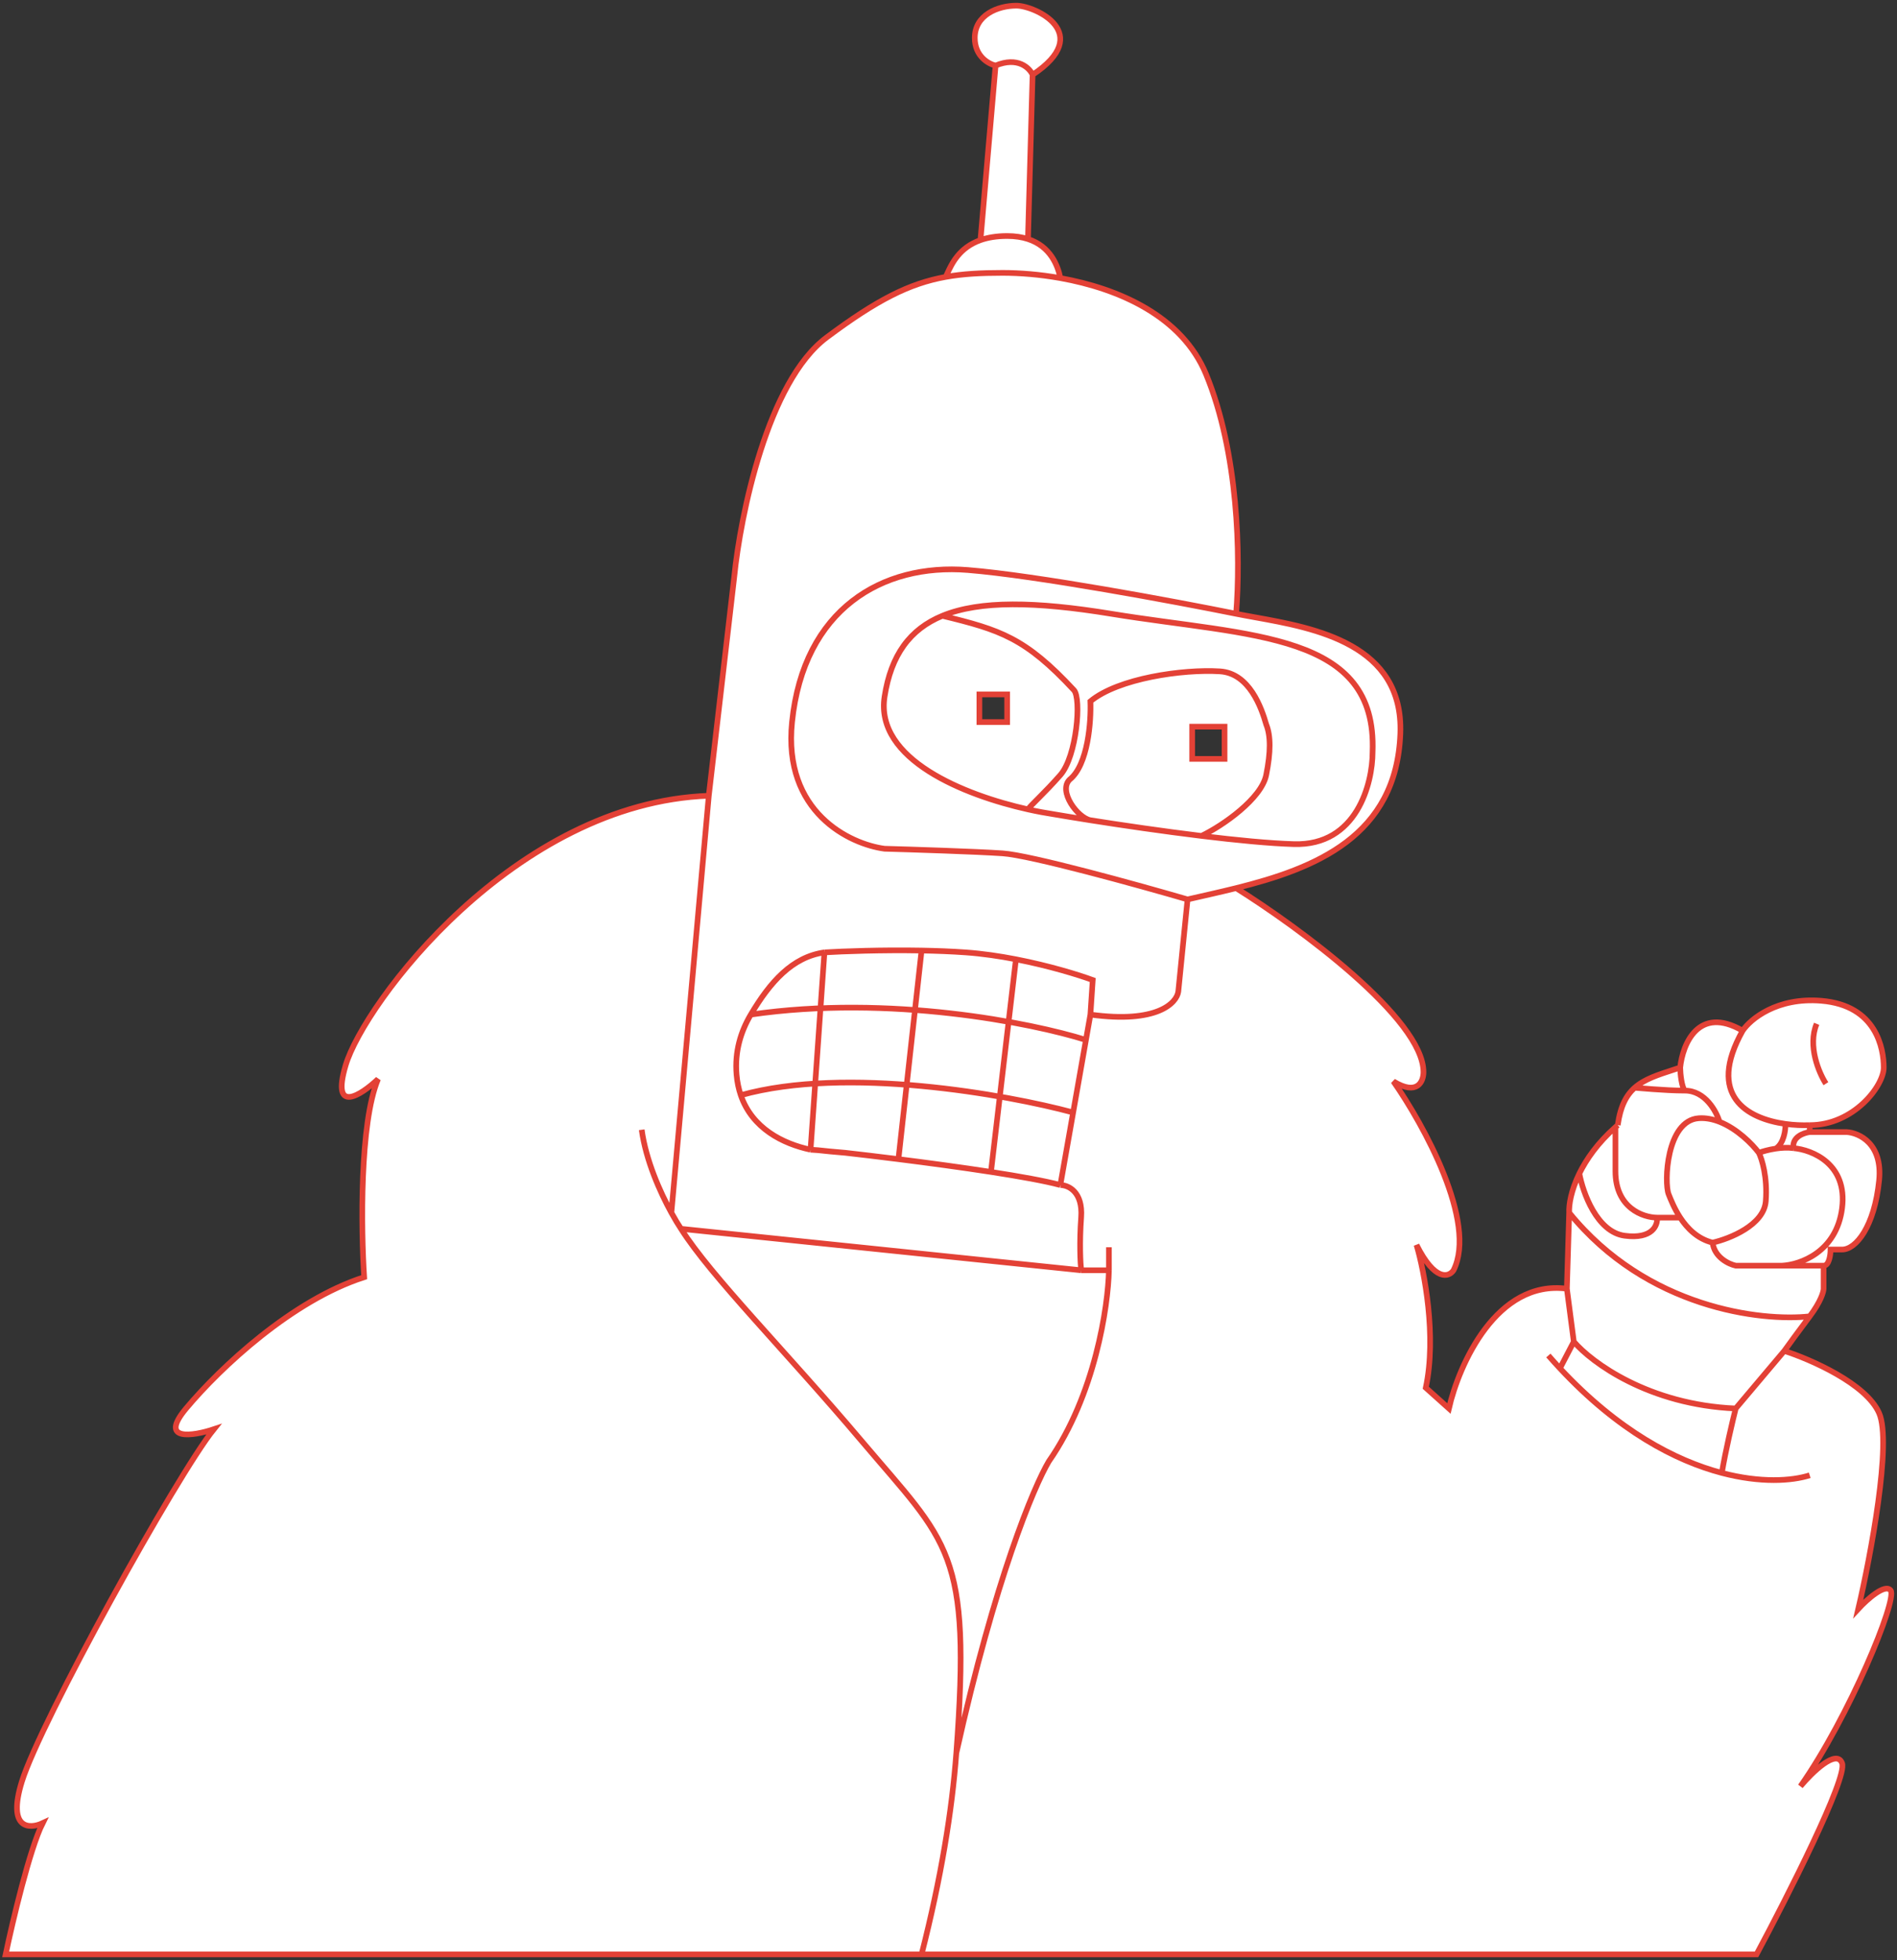
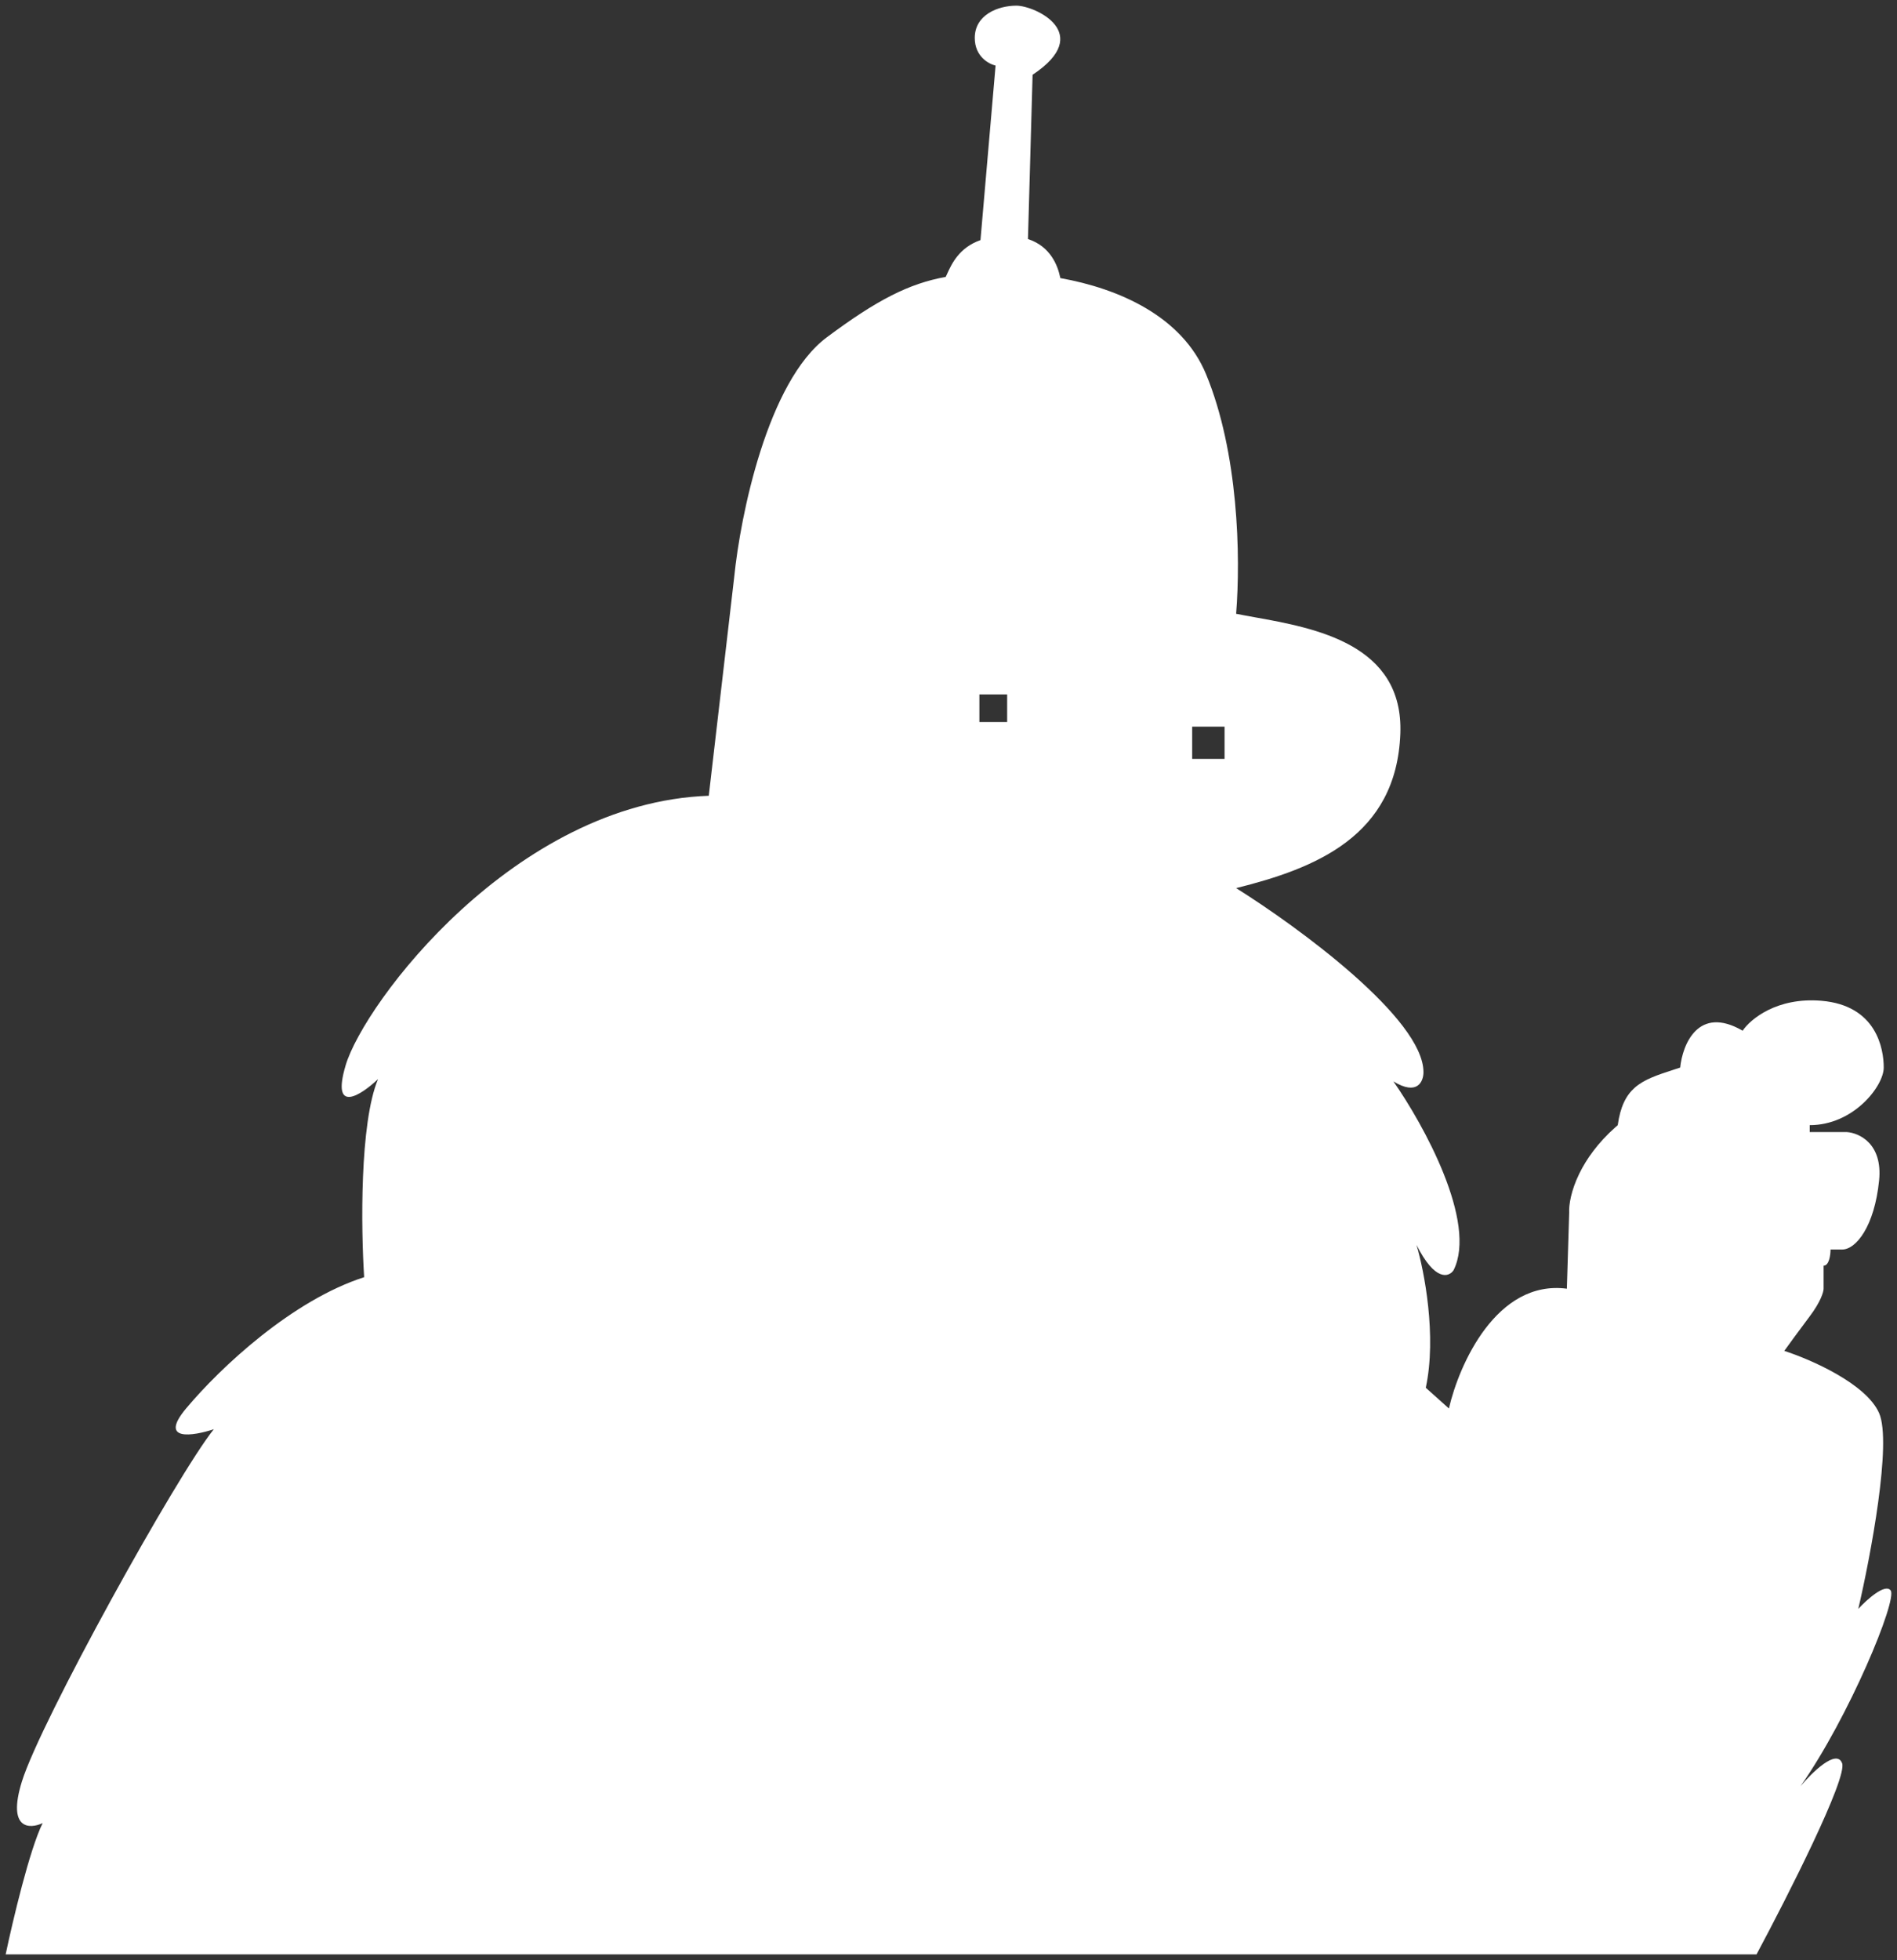
<svg xmlns="http://www.w3.org/2000/svg" width="335" height="346" viewBox="0 0 335 346" fill="none">
  <rect x="0" y="0" width="335" height="346" fill="#333333" stroke="none" />
  <path fill-rule="evenodd" clip-rule="evenodd" d="M1 345H162.744H310.193C315.639 334.835 326.286 313.853 325.305 311.251C324.325 308.648 319.995 312.877 317.953 315.317C326.531 303.118 335.108 282.381 333.883 280.754C332.902 279.453 329.662 282.381 328.164 284.007C330.343 274.655 334.128 254.649 331.84 249.444C329.553 244.24 319.723 239.957 315.094 238.466C315.775 237.517 317.627 234.969 319.587 232.366C321.548 229.764 322.038 228.029 322.038 227.487V223.421C323.018 223.421 323.263 221.523 323.263 220.574H325.305C327.756 220.574 331.023 216.508 331.84 208.376C332.494 201.87 328.301 199.972 326.122 199.837H319.587V198.617C327.347 198.617 332.657 191.704 332.657 188.452C332.657 185.199 331.432 177.473 321.629 176.66C313.787 176.009 309.104 179.913 307.742 181.946C299.9 177.391 297.123 184.385 296.714 188.452C296.323 188.581 295.942 188.705 295.569 188.826C292.676 189.766 290.358 190.519 288.672 192.019C287.147 193.376 286.138 195.345 285.686 198.617C285.548 198.736 285.412 198.855 285.278 198.974C282.149 201.755 280.146 204.622 278.905 207.156C277.434 210.161 277.036 212.698 277.109 214.069L276.7 227.487C264.284 225.861 257.64 240.905 255.87 248.631L251.785 244.972C253.746 235.863 251.513 224.37 250.151 219.761C253.419 226.267 255.87 225.454 256.687 224.234C260.934 215.776 251.377 198.481 246.067 190.891C250.315 193.494 251.377 190.891 251.377 189.265C251.377 179.831 229.321 163.674 218.293 156.775C232.252 153.295 246.617 147.651 247.292 129.492C247.88 113.694 232.214 110.875 221.626 108.97C220.442 108.756 219.32 108.555 218.293 108.348C219.11 98.182 218.701 79.884 212.983 66.059C208.749 55.823 197.575 50.937 187.251 49.09C186.818 46.907 185.531 43.503 181.533 42.197L182.35 13.199C193.378 5.879 182.758 1 179.49 1C176.223 1 172.138 2.626 172.138 6.693C172.138 9.946 174.589 11.301 175.814 11.572L173.147 42.383C169.368 43.718 168.055 46.593 167.254 48.349C167.166 48.541 167.085 48.719 167.007 48.881C160.561 50.043 154.884 52.918 145.998 59.553C135.542 67.36 130.749 90.998 129.66 101.842L125.167 140.47C90.858 141.69 64.309 177.066 61.041 188.045C58.427 196.828 63.764 193.331 66.76 190.485C63.492 198.292 63.764 217.05 64.309 225.454C51.647 229.52 38.985 241.312 32.859 248.631C27.957 254.487 34.084 253.511 37.76 252.291C31.225 260.423 7.127 303.931 3.859 314.504C1.245 322.961 5.221 322.907 7.535 321.823C5.248 326.377 2.225 339.172 1 345ZM216.25 128.272H210.532V133.965H216.25V128.272ZM172.955 127.459H177.857V122.579H172.955V127.459Z" fill="white" />
-   <path d="M125.167 140.47C90.858 141.69 64.309 177.066 61.041 188.045C58.427 196.828 63.764 193.331 66.76 190.485C63.492 198.292 63.764 217.05 64.309 225.454C51.647 229.52 38.985 241.312 32.859 248.631C27.957 254.487 34.084 253.511 37.76 252.291C31.225 260.423 7.127 303.931 3.859 314.504C1.245 322.961 5.221 322.907 7.535 321.823C5.248 326.377 2.225 339.172 1 345H162.744M125.167 140.47L129.66 101.842C130.749 90.998 135.542 67.36 145.998 59.553C154.884 52.918 160.561 50.043 167.007 48.881M125.167 140.47L118.559 214.069M218.293 108.348C219.11 98.182 218.701 79.884 212.983 66.059C208.749 55.823 197.575 50.937 187.251 49.09M218.293 108.348C207.537 106.179 183.003 101.598 170.913 100.622C155.801 99.402 141.913 107.534 139.871 127.459C138.237 143.398 150.082 149.009 156.209 149.823C161.11 149.958 172.138 150.311 177.04 150.636C181.941 150.961 200.866 156.193 209.715 158.768M218.293 108.348C219.32 108.555 220.442 108.756 221.626 108.97C232.214 110.875 247.88 113.694 247.292 129.492C246.617 147.651 232.252 153.295 218.293 156.775M209.715 158.768C212.471 158.135 215.373 157.502 218.293 156.775M209.715 158.768L208.082 175.033C207.809 177.066 204.324 180.726 192.561 179.099M218.293 156.775C229.321 163.674 251.377 179.831 251.377 189.265C251.377 190.891 250.315 193.494 246.067 190.891C251.377 198.481 260.934 215.776 256.687 224.234C255.87 225.454 253.419 226.267 250.151 219.761C251.513 224.37 253.746 235.863 251.785 244.972L255.87 248.631C257.64 240.905 264.284 225.861 276.7 227.487M276.7 227.487L277.109 214.069M276.7 227.487L277.926 236.839M277.109 214.069C290.833 230.984 311.146 233.315 319.587 232.366M277.109 214.069C277.036 212.698 277.434 210.161 278.905 207.156M285.686 198.617C285.548 198.736 285.412 198.855 285.278 198.974M285.686 198.617C286.138 195.345 287.147 193.376 288.672 192.019M285.686 198.617C286.637 191.728 290.058 190.616 295.569 188.826M296.714 188.452C297.123 184.385 299.9 177.391 307.742 181.946M296.714 188.452C296.724 189.538 296.979 191.903 297.531 192.518M296.714 188.452C296.323 188.581 295.942 188.705 295.569 188.826M307.742 181.946C309.104 179.913 313.787 176.009 321.629 176.66C331.432 177.473 332.657 185.199 332.657 188.452C332.657 191.704 327.347 198.617 319.587 198.617M307.742 181.946C301.321 193.399 308.519 197.455 315.3 198.4M319.587 198.617V199.837M319.587 198.617C318.28 198.666 316.8 198.609 315.3 198.4M319.587 199.837H326.122C328.301 199.972 332.494 201.87 331.84 208.376C331.023 216.508 327.756 220.574 325.305 220.574H323.263C323.263 221.523 323.018 223.421 322.038 223.421M319.587 199.837C318.498 199.972 316.401 200.731 316.728 202.683M322.038 223.421V227.487C322.038 228.029 321.548 229.764 319.587 232.366M322.038 223.421H314.686M319.587 232.366C317.627 234.969 315.775 237.517 315.094 238.466M315.094 238.466C319.723 239.957 329.553 244.24 331.84 249.444C334.128 254.649 330.343 274.655 328.164 284.007C329.662 282.381 332.902 279.453 333.883 280.754C335.108 282.381 326.531 303.118 317.953 315.317C319.995 312.877 324.325 308.648 325.305 311.251C326.286 313.853 315.639 334.835 310.193 345H162.744M315.094 238.466L306.517 248.631M187.251 49.09C183.631 48.442 180.115 48.168 177.04 48.168C173.248 48.168 170.042 48.334 167.007 48.881M187.251 49.09C186.818 46.907 185.531 43.503 181.533 42.197M167.007 48.881C167.085 48.719 167.166 48.541 167.254 48.349C168.055 46.593 169.368 43.718 173.147 42.383M173.147 42.383C174.415 41.936 175.96 41.662 177.857 41.662C179.285 41.662 180.499 41.859 181.533 42.197M173.147 42.383L175.814 11.572M175.814 11.572C174.589 11.301 172.138 9.946 172.138 6.693C172.138 2.626 176.223 1 179.49 1C182.758 1 193.378 5.879 182.35 13.199M175.814 11.572C179.735 9.946 181.805 11.979 182.35 13.199M182.35 13.199L181.533 42.197M192.561 179.099L192.969 173C190.495 172.088 185.318 170.487 179.408 169.34M192.561 179.099L191.771 183.572M145.59 168.121C139.871 168.934 135.977 173.39 132.587 179.099M145.59 168.121C148.86 167.923 155.723 167.668 162.744 167.795M145.59 168.121L143.139 202.95M187.251 209.189C188.612 209.189 191.254 210.328 190.927 214.882C190.6 219.436 190.791 223.014 190.927 224.234M187.251 209.189L189.511 196.381M187.251 209.189C184.619 208.475 180.119 207.666 174.998 206.874M190.927 224.234H195.828M190.927 224.234L120.266 216.915M191.771 183.572C182.277 180.59 157.147 175.521 132.587 179.099M191.771 183.572L189.511 196.381M132.587 179.099C130.805 182.099 129.731 185.638 130.069 189.671C130.181 191.01 130.44 192.226 130.819 193.331M189.511 196.381C177.686 193.195 149.391 188.126 130.819 193.331M130.819 193.331C132.83 199.181 138.228 201.895 143.139 202.95M174.998 206.874L179.408 169.34M174.998 206.874C169.758 206.064 163.867 205.272 158.66 204.618M179.408 169.34C176.538 168.783 173.495 168.333 170.505 168.121C168.015 167.944 165.369 167.843 162.744 167.795M158.66 204.618C155.053 204.165 151.773 203.778 149.266 203.496C144.364 203.09 145.59 203.09 143.139 202.95M158.66 204.618L162.744 167.795M195.828 224.234V220.168M195.828 224.234C195.692 230.604 193.378 246.273 185.209 257.983C182.608 262.35 175.701 278.759 168.88 309.463M120.266 216.915C119.8 216.219 119.205 215.246 118.559 214.069M120.266 216.915C125.576 225.318 138.648 238.388 152.125 254.324C167.5 272.504 171.549 273.673 168.88 309.463M113.322 199.43C114.063 204.837 116.56 210.43 118.559 214.069M212.166 147.559C218.327 148.31 224.215 148.884 228.504 149.009C239.614 149.335 242.391 138.302 242.391 132.745C243.208 111.6 221.152 112.414 196.237 108.348C182.883 106.168 173.049 105.975 166.42 108.706M212.166 147.559C215.978 145.738 222.769 140.958 223.602 136.811C224.419 132.745 224.419 129.898 223.602 127.865C222.786 125.019 220.662 118.838 215.434 118.513C208.898 118.106 197.462 119.733 192.561 123.799C192.697 127.323 192.152 135.022 188.885 137.624C186.842 139.657 190.273 144.345 192.561 144.792M212.166 147.559C205.371 146.73 198.243 145.687 192.561 144.792M192.561 144.792C190.049 144.396 187.819 144.03 186.026 143.723C184.669 143.518 183.149 143.237 181.533 142.876M166.42 108.706C160.682 111.071 157.346 115.627 156.209 122.986C154.496 134.072 170.333 140.377 181.533 142.876M166.42 108.706C176.605 111.181 181.077 112.587 189.652 121.826C191.003 123.282 190.146 133.517 187.251 136.811C184.392 140.064 182.077 142.074 181.533 142.876M319.587 260.423C316.417 261.435 310.909 261.809 304.066 260.008M273.433 239.279C274.114 240.059 274.795 240.813 275.475 241.542M275.475 241.542L277.926 236.839M275.475 241.542C285.769 252.575 295.874 257.851 304.066 260.008M277.926 236.839C281.057 240.499 291.159 247.981 306.517 248.631M306.517 248.631C305.972 250.794 304.72 256.097 304.066 260.008M316.728 202.683C319.995 202.954 326.286 205.448 325.305 213.255C324.325 221.062 317.817 223.285 314.686 223.421M316.728 202.683C315.717 202.539 314.616 202.602 313.607 202.752M314.686 223.421H306.517C305.291 223.15 302.759 221.957 302.432 219.355M302.432 219.355C305.428 218.677 311.5 216.264 311.827 212.035C312.153 207.807 311.146 204.581 310.601 203.496M302.432 219.355C299.77 218.692 297.951 216.83 296.714 214.94M310.601 203.496C311.209 203.27 312.334 202.941 313.607 202.752M310.601 203.496C309.416 201.923 306.769 199.251 303.658 198.027M296.714 214.94C295.674 213.352 295.045 211.744 294.672 210.816C293.855 208.783 294.263 197.804 299.982 197.397C301.237 197.308 302.481 197.564 303.658 198.027M296.714 214.94H292.63M292.63 214.94C290.179 214.921 285.278 213.255 285.278 206.749C285.278 200.244 285.278 198.855 285.278 198.974M292.63 214.94C292.766 216.276 291.813 218.785 286.911 218.135C282.01 217.484 279.532 210.545 278.905 207.156M285.278 198.974C282.149 201.755 280.146 204.622 278.905 207.156M315.3 198.4C315.329 199.467 315.032 201.831 313.607 202.752M303.658 198.027C303.113 196.19 301.125 192.518 297.531 192.518M297.531 192.518C293.937 192.518 289.081 192.019 288.672 192.019M288.672 192.019C290.358 190.519 292.676 189.766 295.569 188.826M322.446 191.298C321.221 189.4 319.179 184.629 320.812 180.726M162.744 345C166.214 331.415 168.122 319.63 168.88 309.463M177.857 127.459H172.955V122.579H177.857V127.459ZM216.25 128.272H210.532V133.965H216.25V128.272Z" stroke="#E34136" />
</svg>